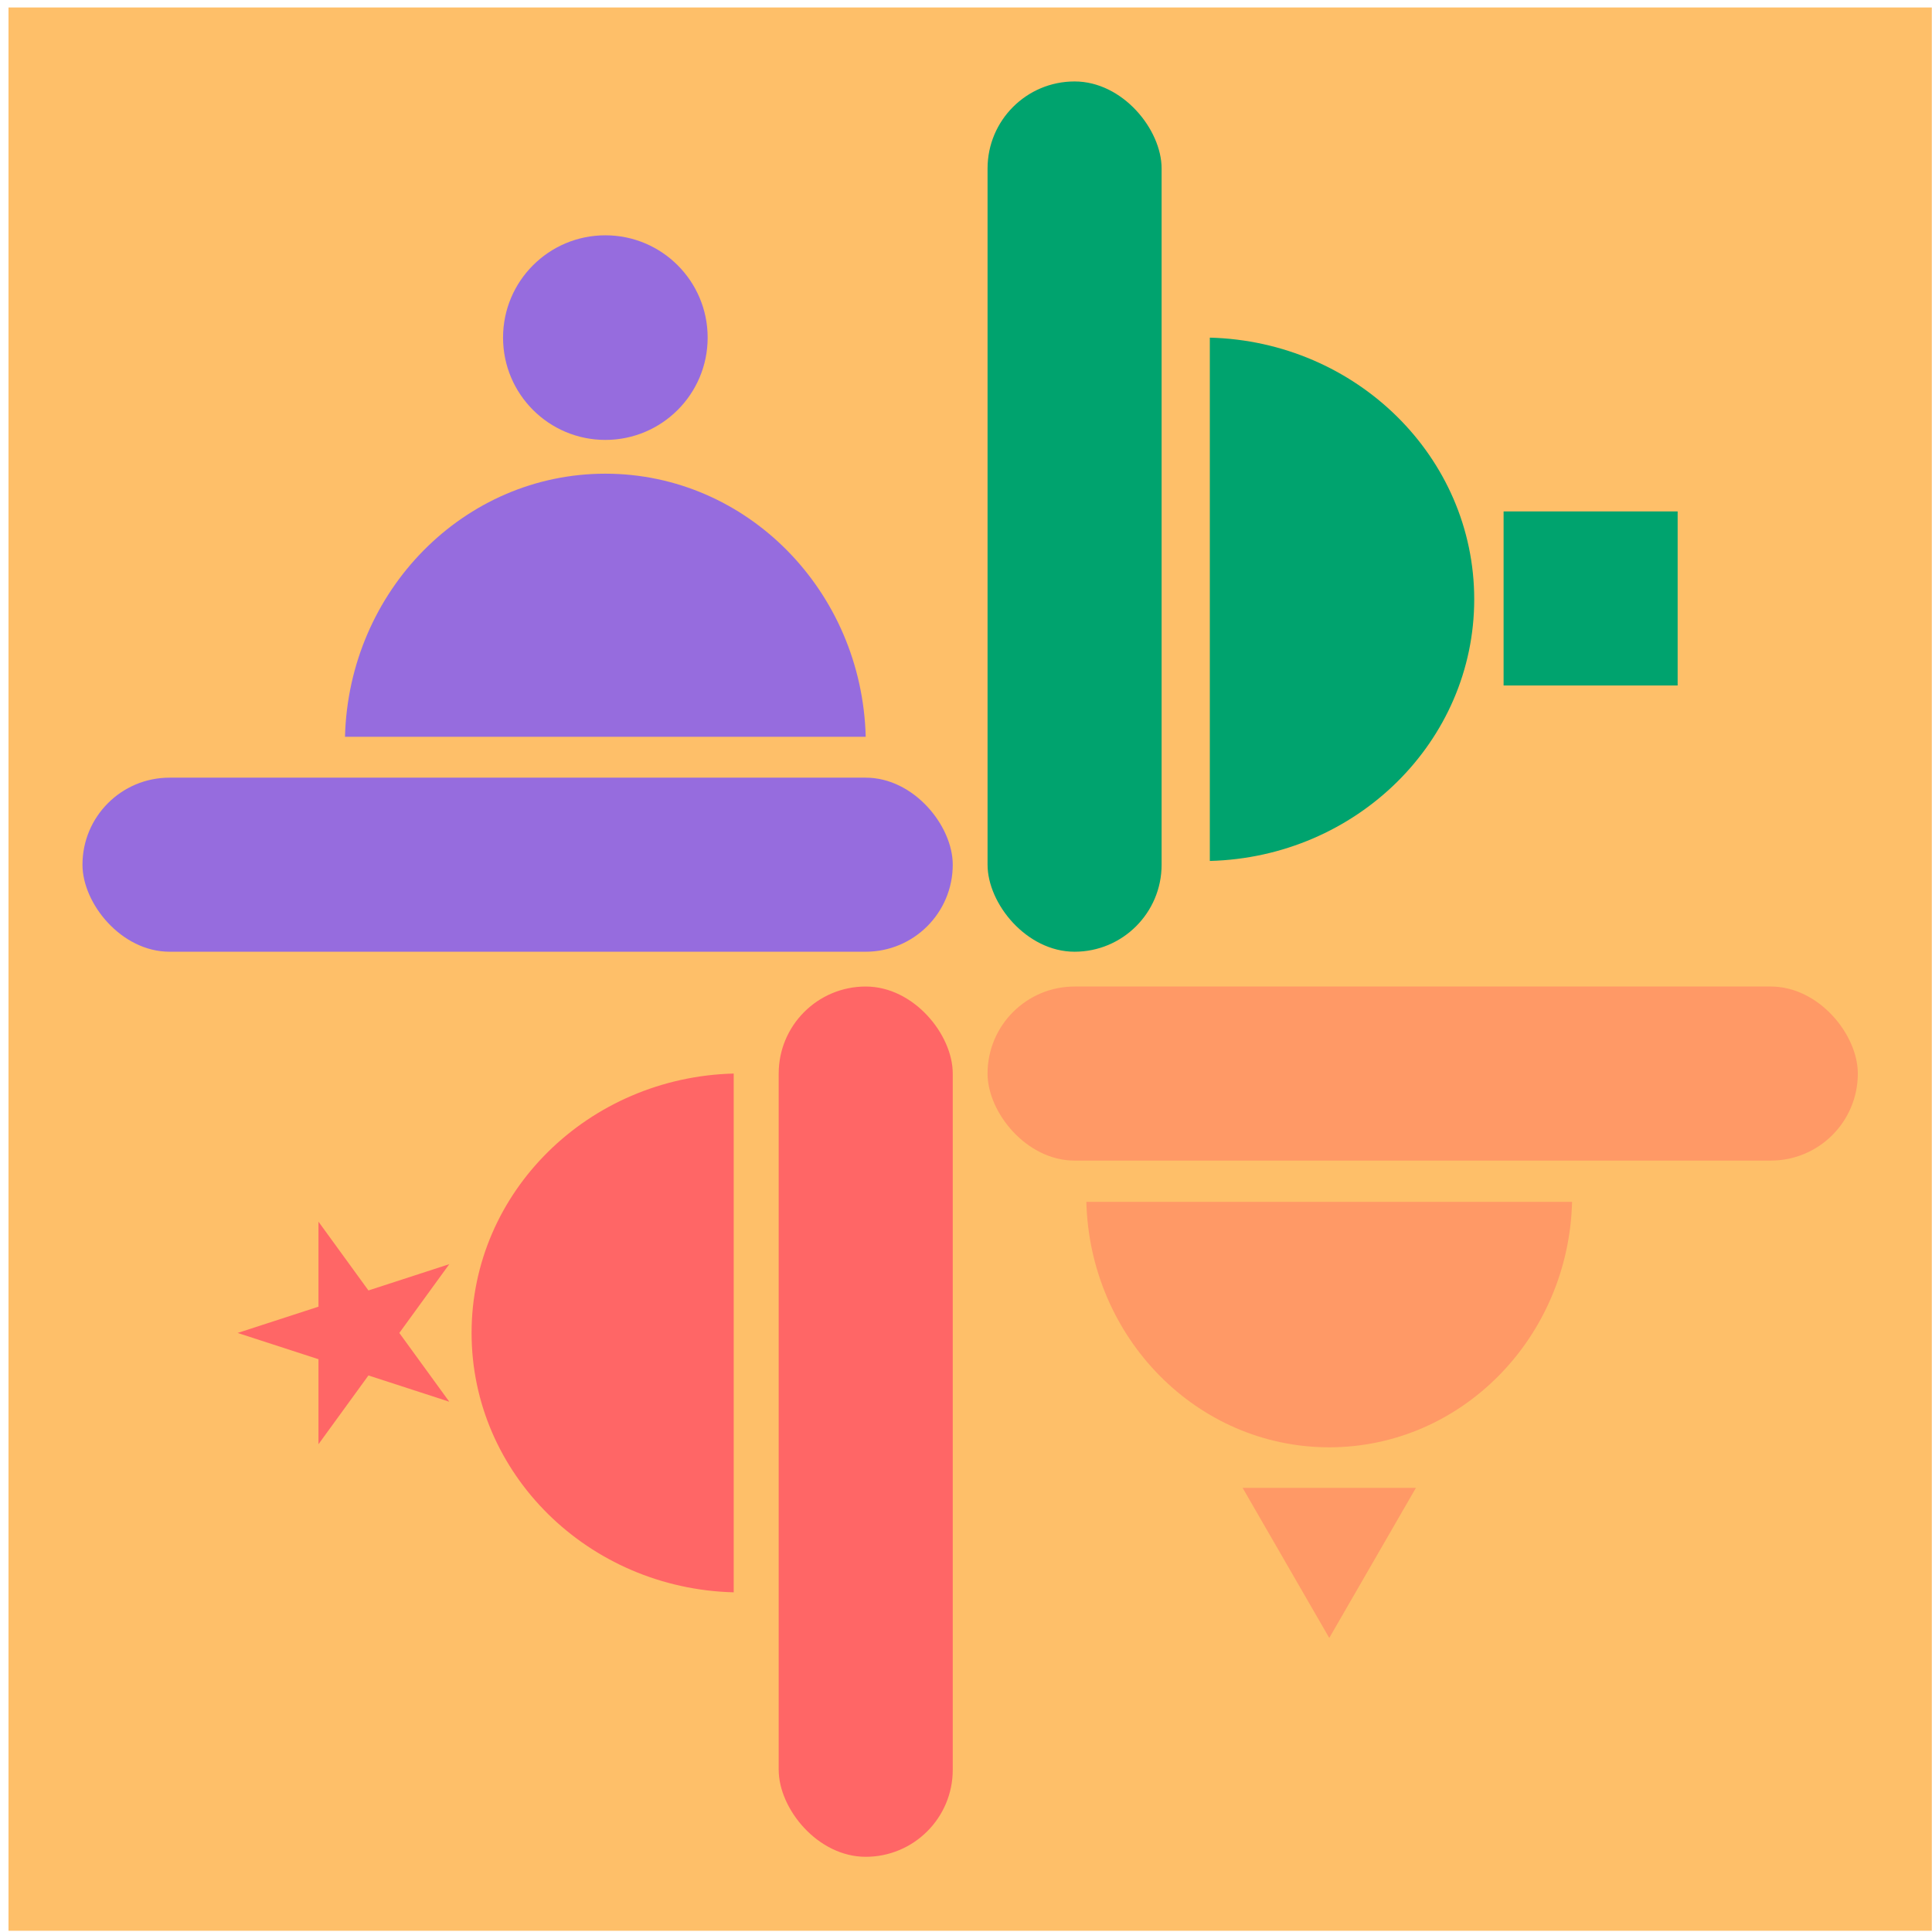
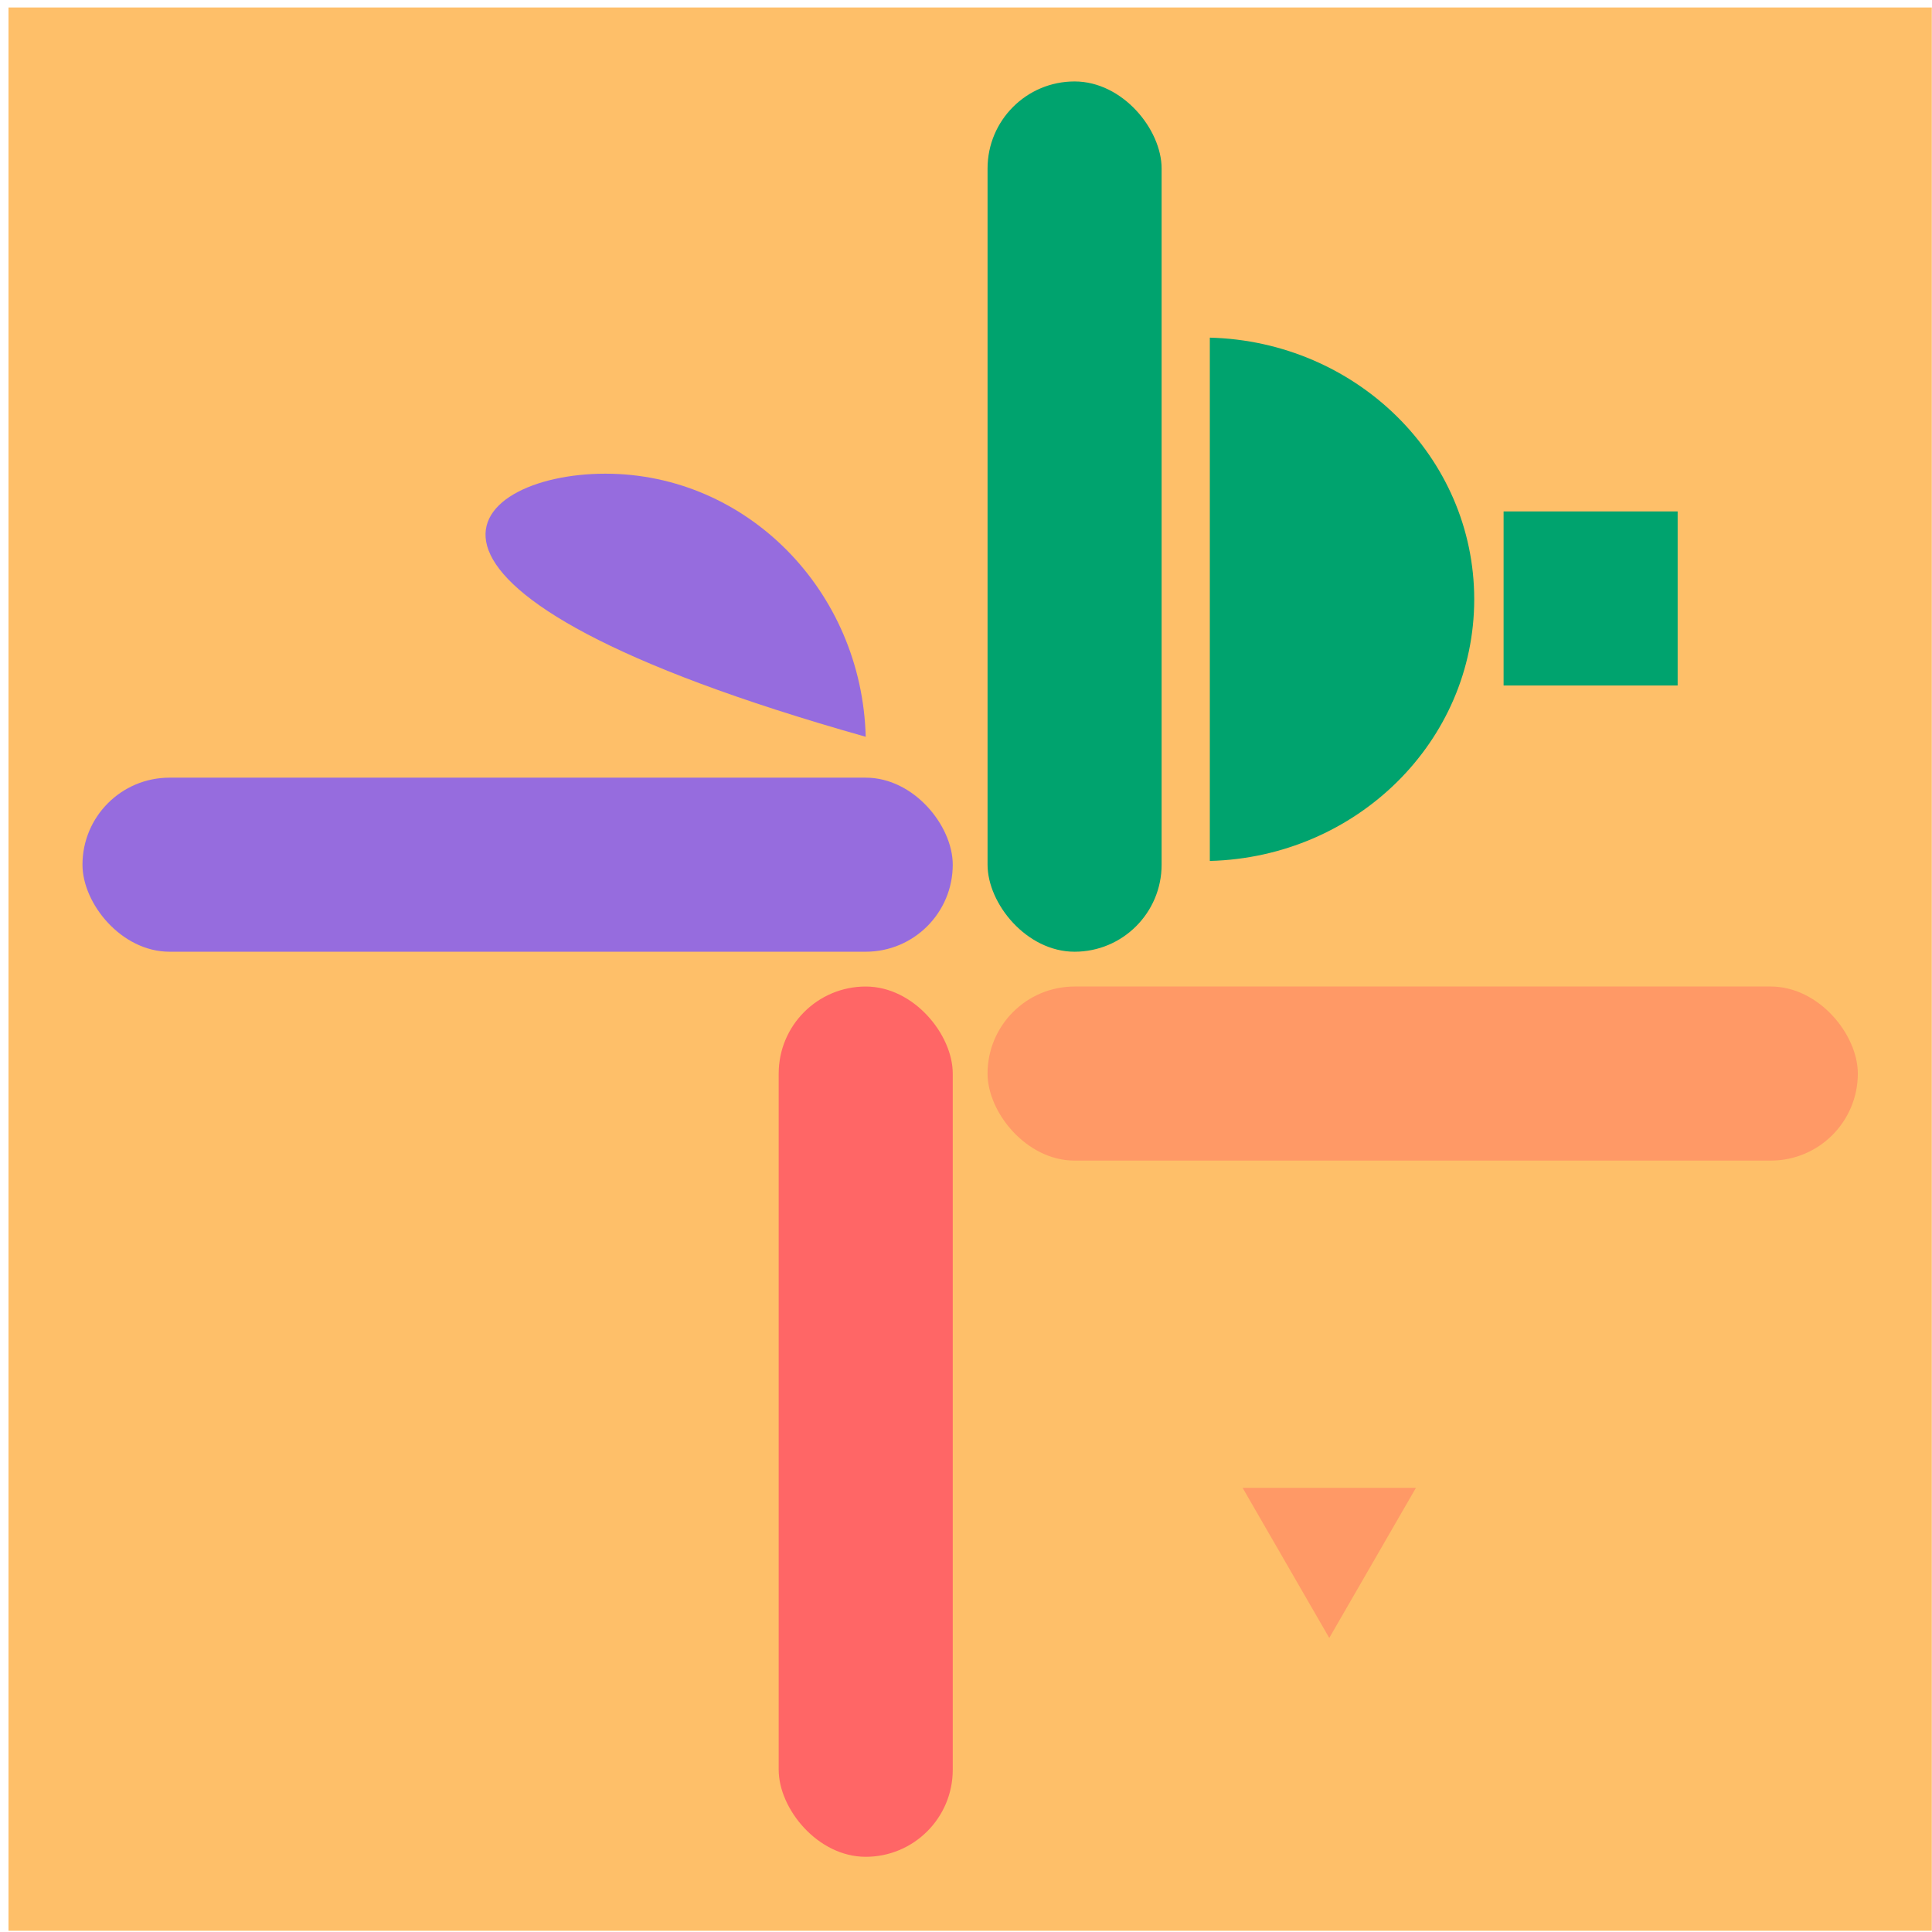
<svg xmlns="http://www.w3.org/2000/svg" width="222" height="222" viewBox="0 0 222 222" fill="none">
  <rect x="0.977" y="0.859" width="221" height="221" fill="#FEBF69" />
  <rect x="9.477" y="89.359" width="100" height="20" rx="10" fill="#966CDE" />
  <rect x="89.477" y="113.359" width="20" height="100" rx="10" fill="#FF6666" />
  <rect x="113.477" y="9.359" width="20" height="100" rx="10" fill="#00A36E" />
  <rect x="113.477" y="113.359" width="100" height="20" rx="10" fill="#FF9966" />
-   <circle cx="69.559" cy="38.794" r="11.755" fill="#966CDE" />
-   <path d="M69.558 54.43C85.812 54.43 99.04 67.888 99.476 84.661H39.641C40.077 67.888 53.303 54.43 69.558 54.43Z" fill="#966CDE" />
+   <path d="M69.558 54.43C85.812 54.43 99.04 67.888 99.476 84.661C40.077 67.888 53.303 54.43 69.558 54.43Z" fill="#966CDE" />
  <path d="M169.398 68.862C169.398 85.198 155.873 98.492 139.017 98.929L139.017 38.797C155.873 39.234 169.398 52.527 169.398 68.862Z" fill="#00A36E" />
-   <path d="M152.734 166.305C167.897 166.305 180.236 153.751 180.642 138.104H124.828C125.234 153.751 137.572 166.305 152.734 166.305Z" fill="#FF9966" />
-   <path d="M54.188 153.163C54.188 136.969 67.596 123.791 84.307 123.357L84.307 182.969C67.596 182.536 54.188 169.357 54.188 153.163Z" fill="#FF6666" />
  <rect x="172.773" y="58.766" width="20" height="20" fill="#00A36E" />
  <path d="M152.742 188.211L162.701 170.961H142.783L152.742 188.211Z" fill="#FF9966" />
-   <path d="M27.305 153.165L36.595 150.146L36.595 140.378L42.336 148.281L51.626 145.262L45.885 153.165L51.626 161.067L42.336 158.049L36.595 165.951L36.595 156.183L27.305 153.165Z" fill="#FF6666" />
</svg>